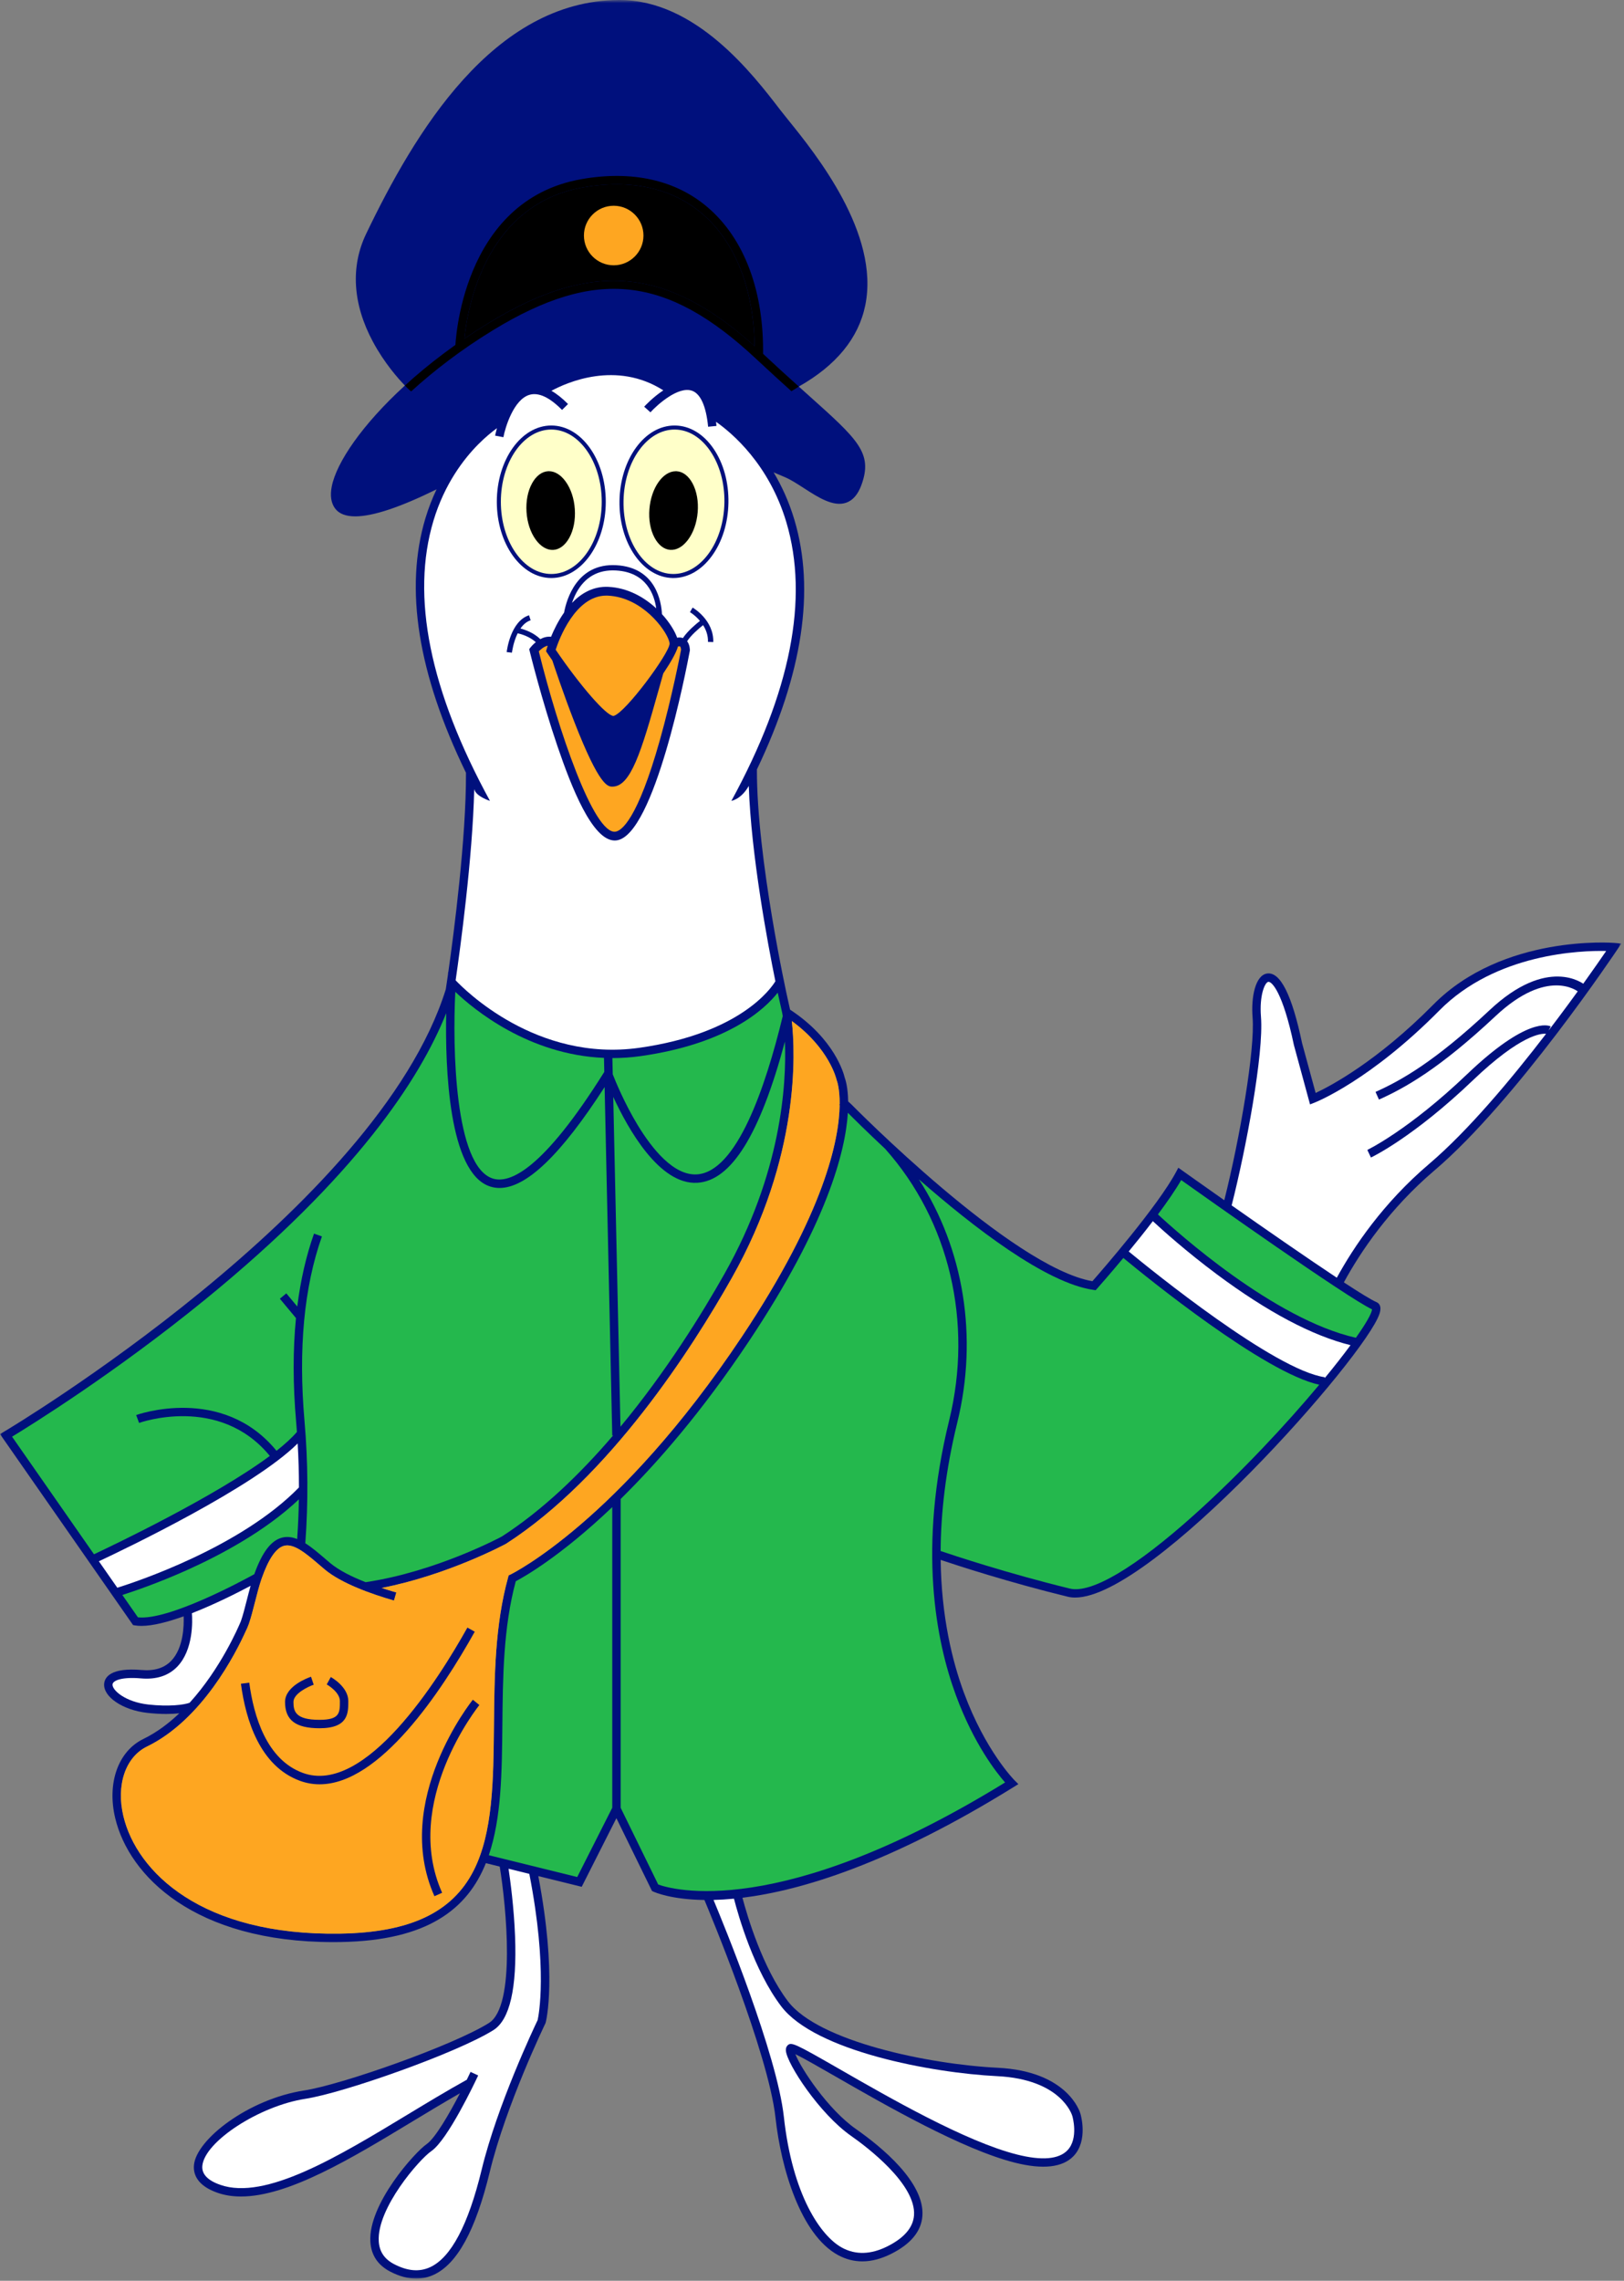
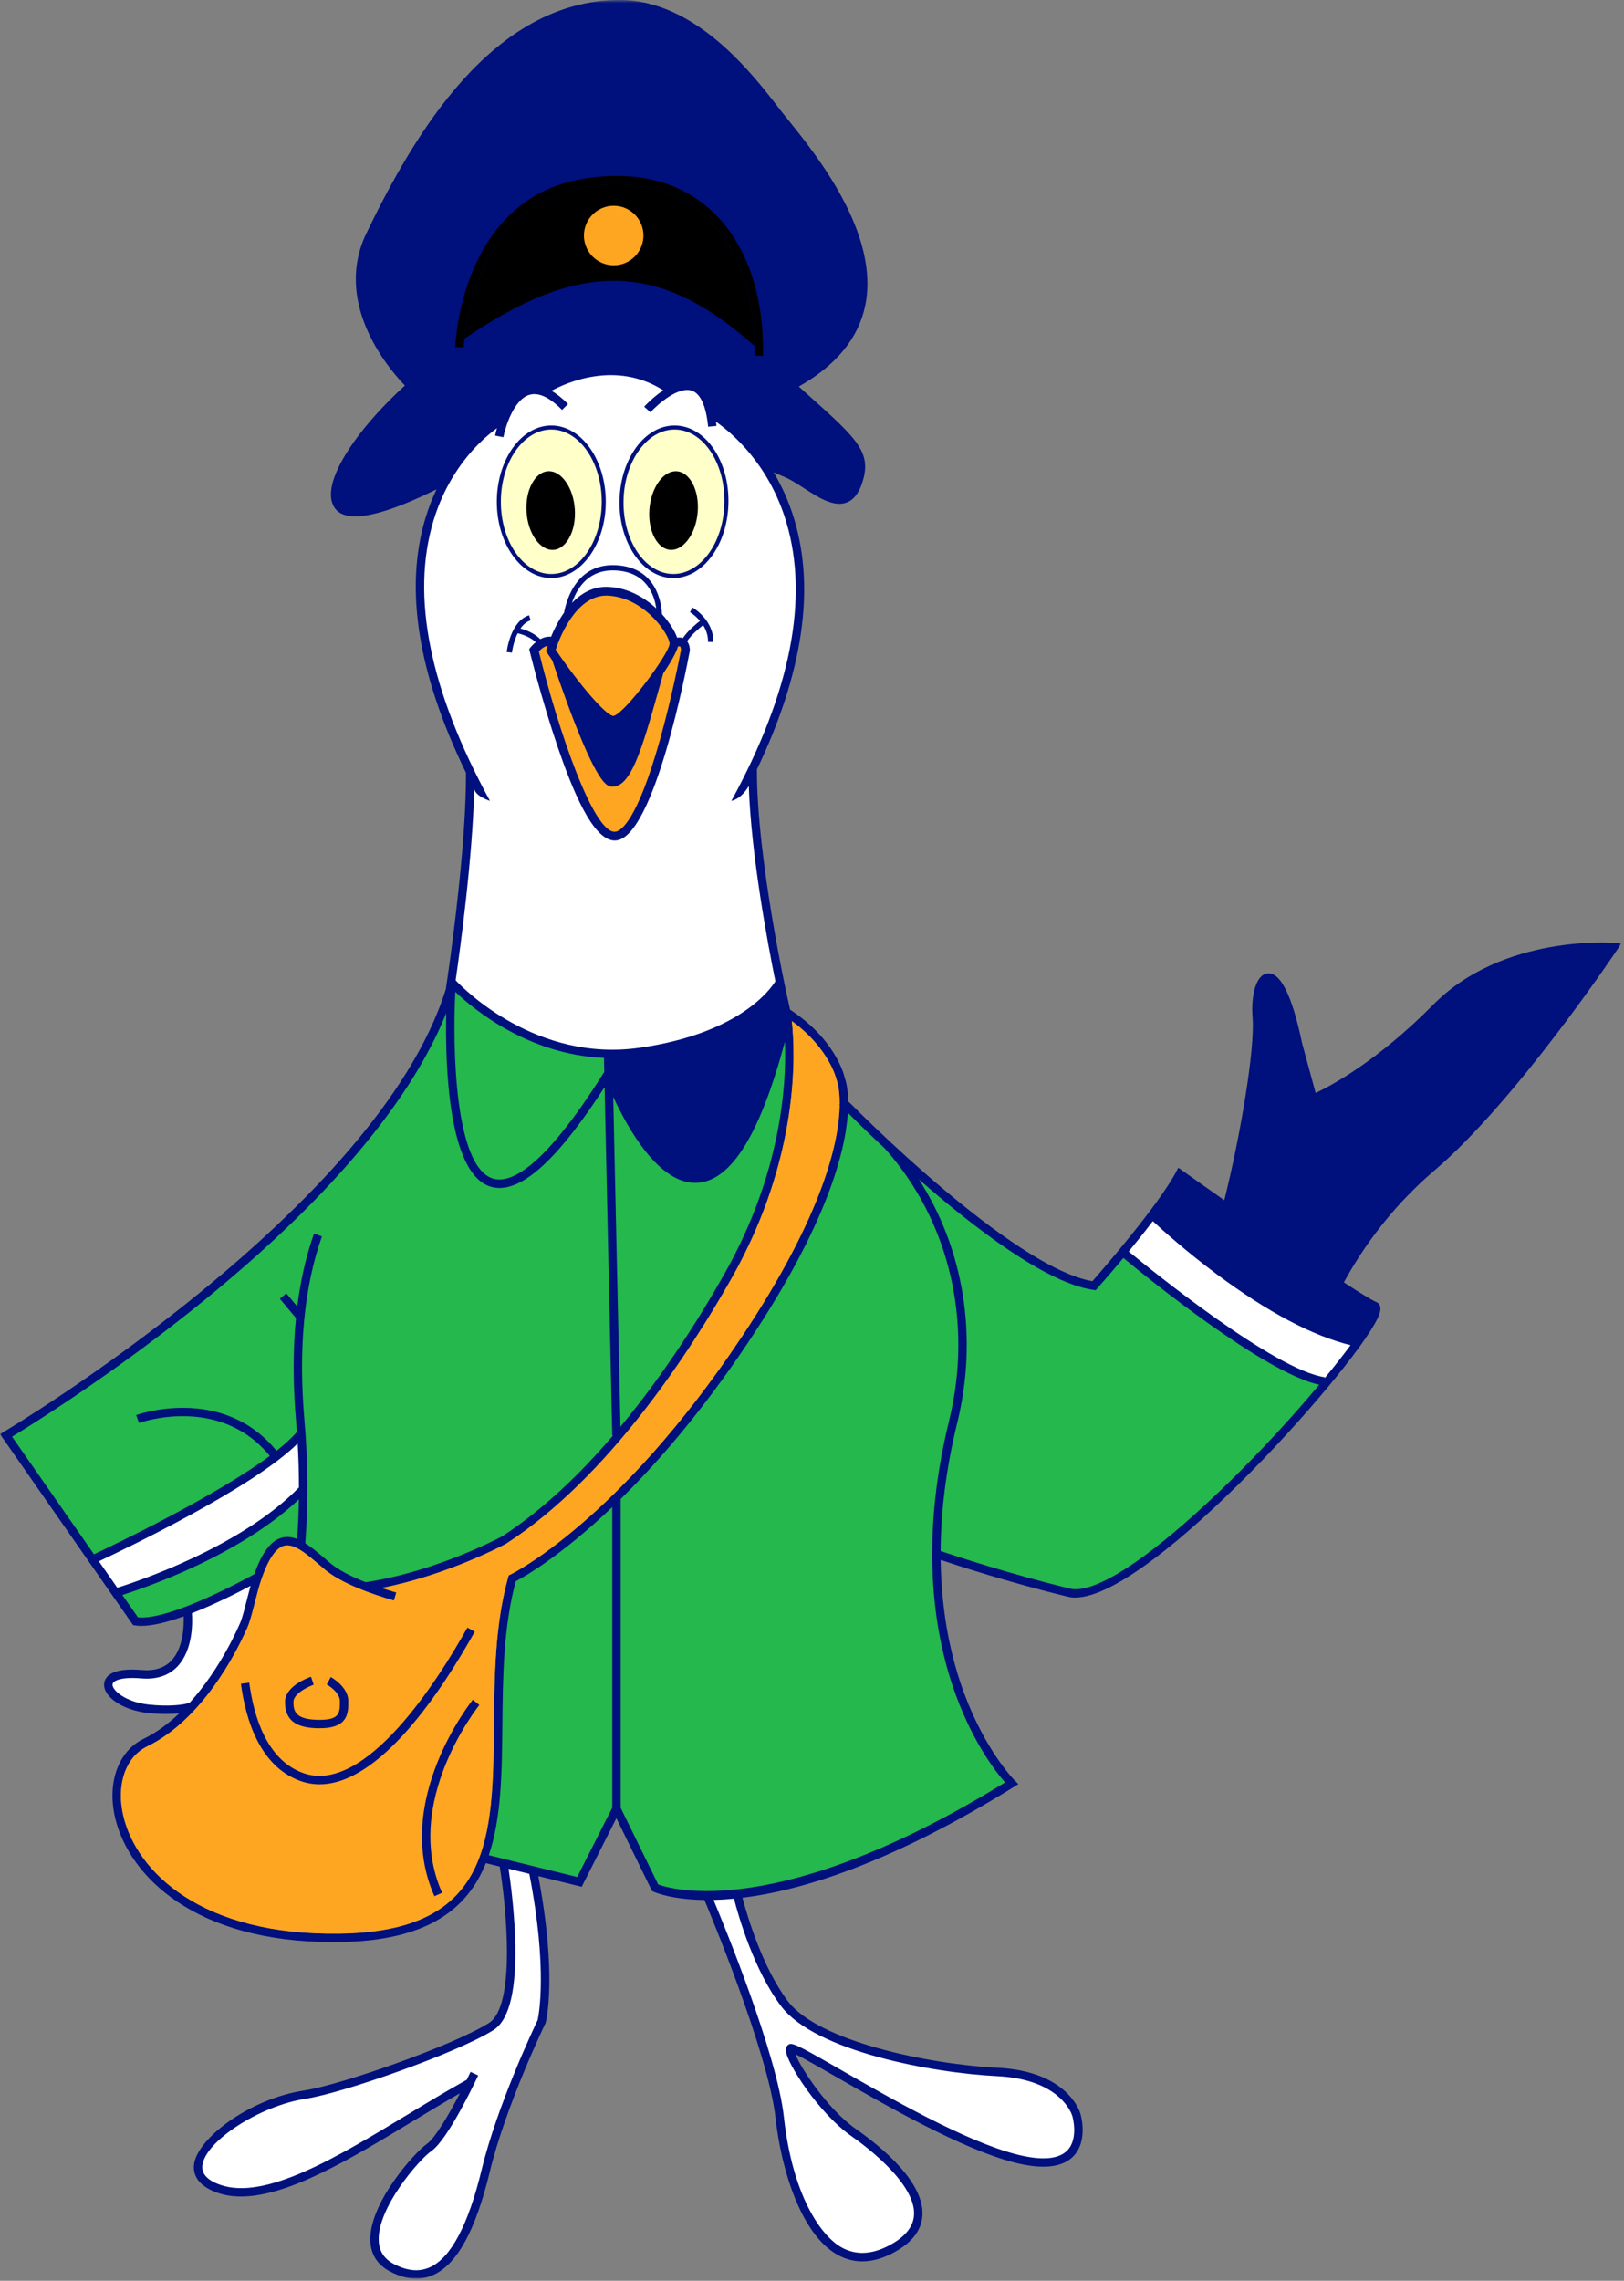
<svg xmlns="http://www.w3.org/2000/svg" xmlns:xlink="http://www.w3.org/1999/xlink" width="470px" height="660px" viewBox="0 0 470 660" version="1.1">
  <rect x="0" y="0" width="470" height="660" fill="#808080" stroke="none" />
  <title>Group 74</title>
  <desc>Created with Sketch.</desc>
  <defs>
    <polygon id="path-1" points="0 0.612 469.221 0.612 469.221 660 0 660" />
  </defs>
  <g id="Page-1" stroke="none" stroke-width="1" fill="none" fill-rule="evenodd">
    <g id="academia" transform="translate(-122, -129)">
      <g id="Group-74" transform="translate(122, 128)">
        <g id="Group-3" transform="translate(0, 0.388)">
          <mask id="mask-2" fill="white">
            <use xlink:href="#path-1" />
          </mask>
          <g id="Clip-2" />
          <path d="M98.574,560.159 C58.344,560.856 39.571,542.29 35.716,526.195 C33.554,517.17 36.302,509.06 42.552,506.015 C58.533,498.232 68.252,479.017 71.155,472.553 C71.435,472.025 71.699,471.402 71.951,470.705 C72.004,470.575 72.046,470.471 72.063,470.426 L72.053,470.422 C72.652,468.699 73.193,466.581 73.754,464.376 C74.362,461.982 74.99,459.507 75.727,457.396 C77.704,451.742 79.879,448.558 82.192,447.936 C85.072,447.156 88.678,450.241 92.49,453.507 C92.976,453.924 93.468,454.344 93.964,454.762 C98.758,458.807 107.515,461.897 114.02,463.777 L114.695,461.439 C113.361,461.054 111.928,460.614 110.46,460.128 C129.641,456.394 146.21,447.482 146.461,447.342 C176.467,427.999 200.297,390.8 211.832,370.347 C231.555,335.373 230.172,305.181 229.161,296.086 C240.066,304.025 242.087,312.965 242.106,313.057 L242.177,313.283 C242.204,313.347 243.041,315.502 243.005,320.145 L242.883,320.278 L243.002,320.387 C242.857,330.355 238.694,351.426 214.707,387.406 C179.021,440.935 148.022,456.104 147.713,456.251 L147.21,456.49 L147.062,457.025 C143.232,470.859 143.091,485.609 142.954,499.875 C142.801,515.869 142.655,530.977 137.054,541.947 C130.886,554.031 118.658,559.817 98.574,560.159 L98.574,560.159 Z M467.178,273.471 C466.856,273.443 434.974,270.93 414.815,291.323 C398.443,307.885 384.835,314.985 380.758,316.889 L376.83,302.459 C373.913,288.551 370.537,281.782 366.714,282.325 C363.325,282.814 362.033,289.102 362.51,295.06 C363.248,304.301 358.861,329.833 354.32,347.931 C347.323,343.013 342.304,339.44 342.148,339.328 L341.02,338.525 L340.368,339.748 C335.153,349.538 319.027,368.088 316.151,371.364 C292.775,367.291 246.902,320.706 246.388,320.185 L245.465,319.342 C245.402,315.207 244.676,313.005 244.464,312.451 C244.178,311.219 241.495,301.216 228.658,292.786 L227.877,289.269 L227.878,289.269 C227.788,288.87 219.004,249.191 219.055,223.271 C232.295,195.578 235.953,171.313 229.904,151.028 C228.321,145.719 226.207,141.172 223.892,137.303 C224.659,137.619 225.611,138.027 227.245,138.727 C228.858,139.419 230.676,140.593 232.6,141.835 C236.797,144.545 241.137,147.347 244.845,146.1 C246.802,145.442 248.303,143.708 249.307,140.945 C252.66,131.725 248.355,127.869 234.091,115.092 C233.173,114.27 232.199,113.397 231.173,112.475 C241.994,106.358 248.471,98.462 250.413,88.975 C254.667,68.192 236.071,45.17 228.131,35.339 C227.219,34.211 226.442,33.25 225.849,32.478 L225.762,32.364 C217.846,22.048 201.396,0.612 179.3,0.612 C179.244,0.612 179.187,0.612 179.133,0.612 C142.607,0.791 119.891,39.295 105.981,68.242 C101.401,77.773 102.07,88.577 107.914,99.485 C111.265,105.741 115.351,110.291 117.181,112.173 C104.845,123.453 97.378,134.413 96.011,141.402 C95.494,144.05 95.815,146.182 96.968,147.741 C98.098,149.272 100.05,150.036 102.811,150.036 C107.914,150.036 115.789,147.416 126.349,142.211 C125.149,144.728 124.055,147.484 123.141,150.512 C116.993,170.881 120.939,195.648 134.86,224.236 C134.932,243.176 131.342,270.669 129.748,281.913 L129.703,281.862 L129.652,282.591 C129.309,284.986 129.077,286.514 129.018,286.895 C109.151,350.484 2.208,414.299 1.129,414.935 L0,415.603 L38.223,470.456 L38.512,470.871 L39.011,470.959 C39.602,471.062 40.244,471.111 40.93,471.111 C44.266,471.111 48.642,469.956 53.146,468.337 C53.254,470.947 53.133,477.537 49.519,481.248 C47.516,483.305 44.659,484.191 41.029,483.878 C31.967,483.096 30.326,486 30.148,487.798 C29.772,491.593 35.481,495.475 42.614,496.276 C44.59,496.497 46.432,496.594 48.098,496.594 C49.499,496.593 50.771,496.524 51.889,496.408 C48.792,499.354 45.321,501.961 41.487,503.828 C34.185,507.384 30.916,516.601 33.349,526.763 C37.343,543.435 56.259,562.612 96.432,562.61 C97.152,562.61 97.883,562.604 98.616,562.592 C123.719,562.166 135.259,553.082 140.614,539.766 L144.626,540.756 C146.519,552.412 149.343,581.095 141.505,586.016 C131.213,592.479 99.001,603.86 87.994,605.555 C71.953,608.024 56.814,619.68 56.133,627.136 C55.905,629.63 56.905,633.047 62.97,635.16 C65.076,635.893 67.345,636.23 69.749,636.23 C83.476,636.23 101.619,625.254 119.25,614.586 C123.837,611.81 128.543,608.971 133.118,606.351 C130.083,612.195 125.966,619.367 123.458,621.084 C120.16,623.339 106.523,638.377 107.188,649.338 C107.424,653.203 109.358,656.104 112.941,657.964 C115.555,659.32 118.064,660 120.446,660 C122.188,660 123.864,659.636 125.462,658.909 C132.317,655.787 137.646,646.027 141.753,629.07 C146.411,609.832 157.732,586.352 157.846,586.117 L157.929,585.892 C158.072,585.345 161.272,572.374 155.791,543.51 L168.35,546.607 L178.39,526.755 L188.698,547.818 L189.089,548 C189.576,548.227 194.325,550.298 203.867,550.424 C204.969,553.043 222.386,594.67 224.44,613.459 C226.043,628.112 231.74,647.306 242.525,653.174 C244.761,654.389 247.111,654.998 249.561,654.998 C252.242,654.998 255.042,654.27 257.938,652.815 C263.595,649.976 266.626,646.291 266.948,641.863 C267.653,632.179 255.208,621.947 247.726,616.71 C239.61,611.03 231.841,599.247 230.187,595.045 C232.432,596.115 236.955,598.714 241.683,601.43 C256.353,609.859 278.522,622.597 293.693,626.43 C301.816,628.481 307.534,627.841 310.698,624.526 C314.973,620.049 312.772,612.561 312.685,612.273 C312.546,611.771 309.053,599.977 288.698,598.972 C268.837,597.991 236.886,591.376 228.044,579.74 C220.681,570.054 216.252,554.997 214.871,549.78 C231.822,547.693 257.564,539.968 293.417,517.707 L294.725,516.894 L293.633,515.809 C293.548,515.726 285.187,507.306 278.959,490.415 C275.569,481.225 272.445,468.376 272.234,452.009 C277.086,453.64 291.974,458.503 309.033,462.668 C309.695,462.831 310.402,462.909 311.155,462.909 C333.611,462.909 395.131,393.178 399.232,380.8 C399.994,378.499 399.019,377.693 398.37,377.419 C396.913,376.802 393.452,374.667 388.924,371.701 C393.715,362.897 402.04,350.459 415.195,339.266 C438.792,319.193 467.794,275.793 468.085,275.357 L469.221,273.648 L467.178,273.471 Z" id="Fill-1" fill="#00107D" mask="url(#mask-2)" />
        </g>
        <path d="M80.927,417.916 L82.927,416.53 C76.172,406.772 64.228,403.755 63.722,403.631 L63.145,405.994 C63.258,406.022 74.692,408.908 80.927,417.916" id="Fill-4" fill="#00107D" />
        <path d="M333.64,354.373 C336.252,356.8 343.223,363.099 352.201,369.78 C366.822,380.662 379.812,387.538 390.855,390.26 C388.786,393.069 386.263,396.298 383.368,399.821 L383.408,399.539 C368.882,397.472 333.333,368.651 326.658,363.15 C328.906,360.419 331.329,357.398 333.64,354.373" id="Fill-6" fill="#FFFFFF" />
        <path d="M137.243,229.357 C137.771,231.519 141.798,232.753 141.798,232.753 C124.373,200.839 118.873,173.559 125.451,151.669 C128.66,140.991 134.251,133.78 138.377,129.611 C140.44,127.526 142.348,125.978 143.817,124.906 C143.479,126.11 143.317,126.942 143.294,127.066 L145.685,127.516 C146.243,124.575 148.675,116.642 153.185,115.269 C155.823,114.463 159.013,115.932 162.659,119.628 L164.391,117.919 C162.741,116.246 161.138,114.97 159.587,114.088 C163.928,111.732 178.307,105.255 191.97,113.957 C188.911,115.976 186.61,118.493 186.433,118.688 L188.24,120.319 C190.222,118.13 196.234,112.733 200.206,114.047 C202.717,114.877 204.353,118.487 204.937,124.488 L207.359,124.253 C207.32,123.845 207.274,123.449 207.224,123.06 C211.863,126.312 222.57,135.337 227.572,152.111 C234.164,174.221 228.813,201.353 211.669,232.753 C211.669,232.753 214.503,232.33 216.702,228.427 C217.382,248.478 222.196,274.104 224.403,284.957 C223.164,287.002 214.175,300.077 185.051,304.206 C155.239,308.434 134.262,287.229 131.865,284.682 C133.155,275.792 136.768,249.388 137.243,229.357" id="Fill-8" fill="#FFFFFF" />
        <path d="M86.147,418.704 C86.394,422.933 86.52,427.182 86.52,431.433 C69.644,448.759 39.298,458.786 33.95,460.455 L28.613,452.798 C36.233,449.224 73.293,431.486 86.147,418.704" id="Fill-10" fill="#FFFFFF" />
        <path d="M42.886,494.247 C36.202,493.497 32.409,490.051 32.57,488.425 C32.685,487.259 35.32,486.217 40.821,486.69 C45.221,487.072 48.734,485.937 51.27,483.327 C56.018,478.442 55.703,469.978 55.537,467.827 C62.282,465.197 68.951,461.798 72.529,459.889 C72.131,461.291 71.758,462.738 71.396,464.163 C70.831,466.387 70.287,468.514 69.714,470.134 C69.024,471.805 63.877,483.827 54.873,493.743 C53.3,494.327 48.94,494.923 42.886,494.247" id="Fill-12" fill="#FFFFFF" />
        <path d="M155.598,585.568 C154.702,587.439 143.933,610.116 139.388,628.886 C135.523,644.843 130.498,654.33 124.454,657.083 C121.343,658.499 117.944,658.207 114.063,656.193 C111.253,654.735 109.8,652.571 109.618,649.579 C109.035,640 121.379,625.842 124.832,623.479 C129.593,620.223 137.502,603.484 138.388,601.587 L136.183,600.556 C135.887,601.191 135.518,601.963 135.092,602.831 C129.514,605.924 123.659,609.463 117.991,612.892 C97.753,625.137 76.827,637.798 63.77,633.25 C60.093,631.969 58.339,630.117 58.556,627.746 C59.199,620.726 75.077,610.393 88.365,608.348 C99.555,606.626 132.324,595.044 142.799,588.465 C147.534,585.493 149.641,576.347 149.064,561.285 C148.748,553.06 147.694,545.214 147.181,541.774 L153.19,543.256 C158.579,570.919 155.888,584.276 155.598,585.568" id="Fill-14" fill="#FFFFFF" />
        <path d="M226.106,581.602 C235.945,594.548 269.647,600.856 288.579,601.79 C307.069,602.704 310.216,612.883 310.346,613.336 C310.367,613.4 312.23,619.796 308.932,623.241 C306.415,625.869 301.488,626.28 294.291,624.459 C279.443,620.708 257.45,608.071 242.896,599.708 C229.966,592.28 228.986,591.832 227.918,592.902 C227.546,593.274 227.386,593.794 227.444,594.449 C227.776,598.249 237.126,612.649 246.331,619.092 C250.765,622.196 265.179,633.026 264.521,642.075 C264.265,645.588 261.682,648.602 256.847,651.029 C252.052,653.434 247.627,653.567 243.687,651.424 C237.463,648.038 229.321,636.095 226.858,613.583 C224.871,595.4 209.416,557.775 206.502,550.801 C208.323,550.757 210.297,550.64 212.418,550.436 C213.714,555.466 218.212,571.214 226.106,581.602" id="Fill-16" fill="#FFFFFF" />
-         <path d="M448.197,299.189 L448.233,299.107 L448.789,298.025 C448.14,297.694 441.954,295.257 424.584,311.857 C407.712,327.981 395.838,333.704 395.718,333.759 L396.759,335.96 C397.254,335.725 409.073,330.046 426.263,313.617 C440.197,300.302 446.135,300.011 447.449,300.163 C437.45,313.182 424.897,328.207 413.619,337.801 C400.272,349.156 391.793,361.766 386.884,370.745 C377.954,364.827 365.826,356.397 356.449,349.816 C360.617,333.439 365.786,305.9 364.935,295.254 C364.433,288.969 366.076,285.264 367.061,285.122 C368.026,284.981 371.225,287.984 374.466,303.417 L379.136,320.591 L380.399,320.096 C381.052,319.839 396.602,313.597 416.545,293.422 C432.934,276.841 457.541,276.026 464.843,276.192 C462.327,279.878 456.116,288.827 448.197,299.189" id="Fill-18" fill="#FFFFFF" />
        <path d="M218.391,101.165 C192.845,78.194 171.059,76.37 141.437,94.457 C139.003,95.942 136.655,97.463 134.391,99.004 C135.291,90.114 140.412,60.233 168.644,55.245 C182.57,52.783 194.519,55.404 203.199,62.819 C212.798,71.02 218.138,84.57 218.391,101.165" id="Fill-20" fill="#000000" />
-         <path d="M231.179,112.856 C228.065,110.057 224.469,106.797 220.458,103.042 C194.015,78.294 171.864,75.886 141.45,94.457 C132.05,100.196 123.897,106.428 117.186,112.565 C117.666,113.07 118.428,113.844 118.995,114.261 C125.643,108.195 133.658,102.065 142.718,96.533 C172.374,78.427 192.994,80.671 218.794,104.818 C222.604,108.384 226.04,111.505 229.044,114.208 C229.532,113.933 230.8,113.132 231.179,112.856" id="Fill-22" fill="#000000" />
        <path d="M220.829,103.953 L218.396,103.909 C218.72,86.062 213.322,71.469 203.198,62.82 C194.518,55.404 182.569,52.784 168.643,55.246 C135.571,61.088 134.213,101.097 134.203,101.501 L131.77,101.441 C131.78,101.018 133.21,59.035 168.22,52.849 C182.888,50.257 195.527,53.066 204.779,60.97 C215.466,70.1 221.166,85.366 220.829,103.953" id="Fill-24" fill="#000000" />
        <path d="M209.712,369.54 C203.215,381.061 192.782,397.939 179.57,413.855 L177.478,318.417 C181.768,327.705 190.853,343.921 201.807,343.271 C211.636,342.689 219.954,329.298 227.162,302.417 C227.658,314.98 226.081,340.515 209.712,369.54" id="Fill-26" fill="#24B84D" />
        <path d="M131.768,288.021 C137.101,293.101 152.923,306.211 174.796,307.133 L174.885,311.186 C157.105,339.573 147.496,343.618 142.574,342.024 C131.543,338.438 130.956,304.077 131.768,288.021" id="Fill-28" fill="#24B84D" />
-         <path d="M226.386,294.169 C226.396,294.219 226.45,294.519 226.529,295.048 C221.545,315.656 213.21,340.157 201.664,340.842 C194.92,341.23 188.645,333.323 184.572,326.611 C180.719,320.263 178.074,313.774 177.334,311.881 L177.232,307.184 C179.873,307.184 182.593,307.012 185.393,306.616 C210.726,303.023 221.374,292.975 225.075,288.259 L225.473,290.05 C225.49,290.127 225.501,290.176 225.503,290.188 L226.386,294.169 Z" id="Fill-30" fill="#24B84D" />
        <path d="M59.18,377.215 C103.183,341.38 121.596,313.093 129.136,294.185 C128.829,309.811 129.798,340.43 141.821,344.338 C142.706,344.626 143.623,344.771 144.576,344.771 C152.343,344.77 162.343,335.154 174.981,315.568 L177.192,416.398 L177.434,416.393 C167.913,427.527 157.044,438.015 145.221,445.638 C145.034,445.74 126.309,455.809 105.813,458.848 C101.857,457.296 98.061,455.424 95.533,453.29 C95.041,452.876 94.556,452.459 94.074,452.046 C92.13,450.381 90.235,448.762 88.361,447.582 C89.222,435.803 89.15,423.916 88.127,412.224 C86.302,391.358 87.998,373.381 93.17,358.795 L90.878,357.982 C88.604,364.395 86.991,371.441 86.032,379.071 L82.862,375.267 L80.992,376.823 L85.658,382.421 C84.75,391.637 84.76,401.661 85.703,412.437 C85.788,413.413 85.857,414.394 85.929,415.372 C84.475,417.078 82.452,418.917 80.025,420.83 C64.304,401.582 39.658,410.393 39.409,410.486 L40.252,412.767 C40.485,412.682 63.451,404.471 78.089,422.309 C62.127,434.152 32.766,448.155 27.201,450.77 L3.49,416.743 C8.919,413.444 33.224,398.353 59.18,377.215" id="Fill-32" fill="#24B84D" />
        <path d="M39.917,469.019 L35.408,462.548 C38.483,461.567 45.642,459.146 54.033,455.383 C63.65,451.07 76.776,444.113 86.497,434.878 C86.437,438.71 86.267,442.54 86.006,446.362 C84.521,445.776 83.044,445.574 81.56,445.975 C78.408,446.824 75.871,450.191 73.591,456.54 C70.453,458.275 48.828,470.013 39.917,469.019" id="Fill-34" fill="#24B84D" />
        <path d="M167.053,544.168 L141.464,537.856 C145.128,527.067 145.258,513.837 145.388,500.285 C145.522,486.355 145.659,471.959 149.268,458.576 C151.667,457.314 162.297,451.318 177.192,437.124 L177.192,524.121 L167.053,544.168 Z" id="Fill-36" fill="#24B84D" />
        <path d="M290.879,516.803 C225.423,557.078 194.19,547.69 190.488,546.328 L179.625,524.13 L179.625,434.769 C190.44,424.136 203.267,409.341 216.732,389.144 C239.358,355.205 244.675,334.218 245.383,323.014 C246.935,324.578 250.83,328.454 256.156,333.426 C274.733,354.25 281.665,383.617 274.692,412.041 C265.654,448.882 270.782,475.664 276.676,491.644 C281.853,505.685 288.371,513.95 290.879,516.803" id="Fill-38" fill="#24B84D" />
        <path d="M345.716,439.266 C328.643,454.599 315.819,462.208 309.612,460.694 C291.579,456.289 275.98,451.101 272.227,449.827 C272.29,438.908 273.651,426.497 277.055,412.62 C283.116,387.914 278.944,362.501 265.943,342.287 C281.678,356.091 302.671,372.294 316.45,374.262 L317.098,374.355 L317.532,373.866 C317.847,373.511 321.034,369.91 325.104,365.027 C331.798,370.567 365.832,398.235 381.798,401.713 C372.318,413.065 359.376,426.998 345.716,439.266" id="Fill-40" fill="#24B84D" />
-         <path d="M392.401,388.12 C368.618,382.741 340.493,357.426 335.114,352.421 C337.76,348.873 340.165,345.406 341.845,342.488 C349.276,347.769 389.649,376.377 397.084,379.896 C396.98,381.099 395.294,384.031 392.401,388.12" id="Fill-42" fill="#24B84D" />
        <path d="M98.574,560.547 C58.344,561.244 39.571,542.678 35.716,526.583 C33.554,517.558 36.302,509.448 42.552,506.403 C58.533,498.62 68.252,479.405 71.155,472.941 C71.435,472.413 71.699,471.79 71.951,471.093 C72.004,470.963 72.046,470.859 72.063,470.814 L72.053,470.81 C72.652,469.087 73.193,466.969 73.754,464.764 C74.362,462.37 74.99,459.895 75.727,457.784 C77.704,452.13 79.879,448.946 82.192,448.324 C85.072,447.544 88.678,450.629 92.49,453.895 C92.976,454.312 93.468,454.732 93.964,455.15 C98.758,459.195 107.515,462.285 114.02,464.165 L114.695,461.827 C113.361,461.442 111.928,461.002 110.46,460.516 C129.641,456.782 146.21,447.87 146.461,447.73 C176.467,428.387 200.297,391.188 211.832,370.735 C231.555,335.761 230.172,305.569 229.161,296.474 C240.066,304.413 242.087,313.353 242.106,313.445 L242.177,313.671 C242.204,313.735 243.041,315.89 243.005,320.533 L242.883,320.666 L243.002,320.775 C242.857,330.743 238.694,351.814 214.707,387.794 C179.021,441.323 148.022,456.492 147.713,456.639 L147.21,456.878 L147.062,457.413 C143.232,471.247 143.091,485.997 142.954,500.263 C142.801,516.257 142.655,531.365 137.054,542.335 C130.886,554.419 118.658,560.205 98.574,560.547" id="Fill-44" fill="#FEA621" />
        <path d="M135.268,471.989 C126.971,486.855 105.72,520.713 87.599,514.024 C77.17,510.177 73.436,497.704 72.138,487.918 L69.726,488.237 C71.112,498.687 75.191,512.039 86.756,516.307 C88.659,517.009 90.574,517.335 92.496,517.335 C109.945,517.335 127.769,490.42 137.394,473.176 L135.268,471.989 Z" id="Fill-46" fill="#00107D" />
        <path d="M92.47,501.113 C100.804,501.113 100.804,496.761 100.804,493.265 C100.804,489.125 95.939,486.411 95.732,486.297 L94.562,488.432 C94.6,488.452 98.371,490.593 98.371,493.265 C98.371,496.641 98.371,498.679 92.47,498.679 C85.503,498.679 84.927,496.234 84.927,493.509 C84.927,491.055 89.27,489.033 90.79,488.517 L90.014,486.212 C89.244,486.47 82.493,488.875 82.493,493.509 C82.493,498.768 85.571,501.113 92.47,501.113" id="Fill-48" fill="#00107D" />
        <path d="M125.73,549.718 L127.953,548.726 C116.239,522.479 138.507,494.676 138.733,494.399 L136.847,492.861 C136.613,493.15 113.4,522.09 125.73,549.718" id="Fill-50" fill="#00107D" />
        <path d="M178.265,166.082 C187.172,166.577 189.38,173.2 189.911,177.04 C186.411,173.81 181.654,171.089 176.058,170.823 C171.69,170.613 168.22,172.672 165.542,175.465 C165.852,174.547 166.25,173.562 166.772,172.588 C169.237,167.983 173.119,165.79 178.265,166.082 M163.247,178.273 C161.544,180.691 160.304,183.258 159.477,185.268 C158.334,185.138 157.272,185.463 156.369,185.951 C154.451,184.09 152.02,183.239 150.621,182.885 C151.374,181.798 152.334,180.894 153.574,180.498 L153.106,179.042 C147.725,180.769 146.681,189.329 146.639,189.692 L148.157,189.867 C148.162,189.819 148.525,186.876 149.812,184.264 C150.841,184.488 153.211,185.161 155.069,186.825 C154.16,187.559 153.584,188.285 153.53,188.357 L153.156,188.841 L153.299,189.435 C153.333,189.575 156.733,203.464 161.352,216.994 C165.374,228.776 171.417,244.226 177.91,244.226 C178.102,244.226 178.294,244.213 178.488,244.185 C189.385,242.627 198.614,194.815 199.63,189.369 L199.653,189.162 C199.657,188.97 199.645,187.584 198.859,186.554 C199.953,184.862 202.132,182.958 203.484,181.901 C204.32,183.214 204.951,184.839 204.895,186.754 L206.423,186.798 C206.605,180.471 200.701,176.964 200.449,176.817 L199.681,178.138 C199.709,178.155 201.198,179.047 202.577,180.673 C201.422,181.576 198.996,183.595 197.641,185.639 C197.139,185.456 196.582,185.423 195.973,185.537 C195.32,183.663 193.797,181.141 191.574,178.71 C191.408,175.321 189.94,165.201 178.35,164.556 C166.995,163.929 163.976,174.38 163.247,178.273" id="Fill-52" fill="#00107D" />
        <path d="M177.609,77.772 C172.859,77.772 168.994,73.907 168.994,69.157 C168.994,64.407 172.859,60.542 177.609,60.542 C182.359,60.542 186.224,64.407 186.224,69.157 C186.224,73.907 182.359,77.772 177.609,77.772" id="Fill-54" fill="#FEA621" />
        <path d="M196.786,188.036 C196.937,188.12 197.089,188.602 197.104,189.022 C196.849,190.369 194.467,202.745 190.982,215.133 C184.453,238.354 179.816,241.423 178.127,241.665 C171.821,242.567 161.451,211.91 155.932,189.482 C156.458,188.94 157.451,188.067 158.514,187.849 C158.325,188.418 158.219,188.786 158.192,188.883 L158.032,189.451 L158.362,189.94 C158.8,190.587 159.301,191.321 159.848,192.11 C160.31,193.515 163.037,201.737 166.209,209.883 C173.509,228.63 175.935,228.631 177.239,228.632 L177.242,228.632 C182.512,228.632 185.589,218.567 190.574,200.781 C191.027,199.165 191.487,197.525 191.955,195.882 C194.108,192.694 195.749,189.782 196.204,188.093 C196.537,187.99 196.725,188.003 196.786,188.036" id="Fill-56" fill="#FEA621" />
        <path d="M193.661,186.562 C193.743,186.846 193.79,187.094 193.79,187.288 C193.66,190.113 181.029,207.254 177.611,208.166 C177.585,208.17 177.557,208.171 177.527,208.171 C175.503,208.171 167.98,199.55 160.814,189.02 C161.74,186.176 166.419,173.355 175.475,173.355 C175.627,173.355 175.782,173.359 175.936,173.366 C185.81,173.837 192.629,183.092 193.651,186.531 C193.649,186.533 193.646,186.534 193.644,186.536 L193.661,186.562 Z" id="Fill-58" fill="#FEA621" />
        <path d="M159.551,168.266 C168.244,168.266 175.317,158.367 175.317,146.199 C175.317,134.032 168.244,124.132 159.551,124.132 C150.858,124.132 143.785,134.032 143.785,146.199 C143.785,158.367 150.858,168.266 159.551,168.266" id="Fill-60" fill="#00107D" />
        <path d="M194.684,168.264 C194.749,168.264 194.814,168.265 194.879,168.265 C199.057,168.265 203,166.015 206.004,161.912 C209.009,157.806 210.719,152.32 210.816,146.463 C210.913,140.606 209.389,135.065 206.522,130.861 C203.614,126.596 199.67,124.207 195.42,124.136 C195.356,124.135 195.29,124.134 195.225,124.134 C191.047,124.134 187.104,126.384 184.1,130.487 C181.095,134.593 179.386,140.079 179.288,145.937 C179.085,158.102 185.992,168.118 194.684,168.264" id="Fill-62" fill="#00107D" />
        <path d="M159.551,125.301 C167.6,125.301 174.149,134.676 174.149,146.199 C174.149,157.723 167.6,167.098 159.551,167.098 C151.502,167.098 144.952,157.723 144.952,146.199 C144.952,134.676 151.502,125.301 159.551,125.301" id="Fill-64" fill="#FFFFC9" />
        <path d="M185.043,131.176 C187.82,127.382 191.431,125.302 195.227,125.302 C195.284,125.302 195.343,125.302 195.4,125.303 C199.261,125.367 202.868,127.575 205.557,131.519 C208.289,135.525 209.742,140.825 209.648,146.443 C209.554,152.061 207.925,157.309 205.061,161.222 C202.241,165.074 198.53,167.165 194.703,167.095 C186.655,166.961 180.264,157.478 180.455,145.955 C180.55,140.338 182.179,135.089 185.043,131.176" id="Fill-66" fill="#FFFFC9" />
        <path d="M153.998,140.833 C155.187,138.688 156.834,137.456 158.637,137.362 C158.71,137.357 158.784,137.356 158.859,137.356 C160.585,137.356 162.292,138.403 163.687,140.327 C165.212,142.427 166.16,145.287 166.359,148.381 C166.559,151.476 165.982,154.416 164.739,156.661 C163.55,158.805 161.903,160.038 160.101,160.131 C158.329,160.225 156.506,159.173 155.05,157.167 C153.525,155.065 152.576,152.206 152.378,149.112 C152.179,146.018 152.755,143.077 153.998,140.833" id="Fill-68" fill="#000000" />
        <path d="M187.95,148.277 C188.456,142.165 191.847,137.363 195.583,137.363 C195.68,137.363 195.778,137.367 195.876,137.373 C197.677,137.494 199.3,138.752 200.448,140.914 C201.65,143.177 202.172,146.126 201.915,149.216 C201.659,152.307 200.657,155.153 199.095,157.23 C197.601,159.214 195.802,160.237 193.989,160.119 C192.188,159.998 190.564,158.741 189.417,156.579 C188.214,154.316 187.692,151.367 187.95,148.277" id="Fill-70" fill="#000000" />
        <path d="M431.149,293.269 C415.139,308.272 405.452,313.673 398.088,316.977 L399.085,319.197 C406.631,315.811 416.541,310.292 432.813,295.044 C447.866,280.937 456.516,287.779 456.863,288.053 L458.526,285.903 C458.119,285.57 447.863,277.608 431.149,293.269" id="Fill-72" fill="#00107D" />
      </g>
    </g>
  </g>
</svg>